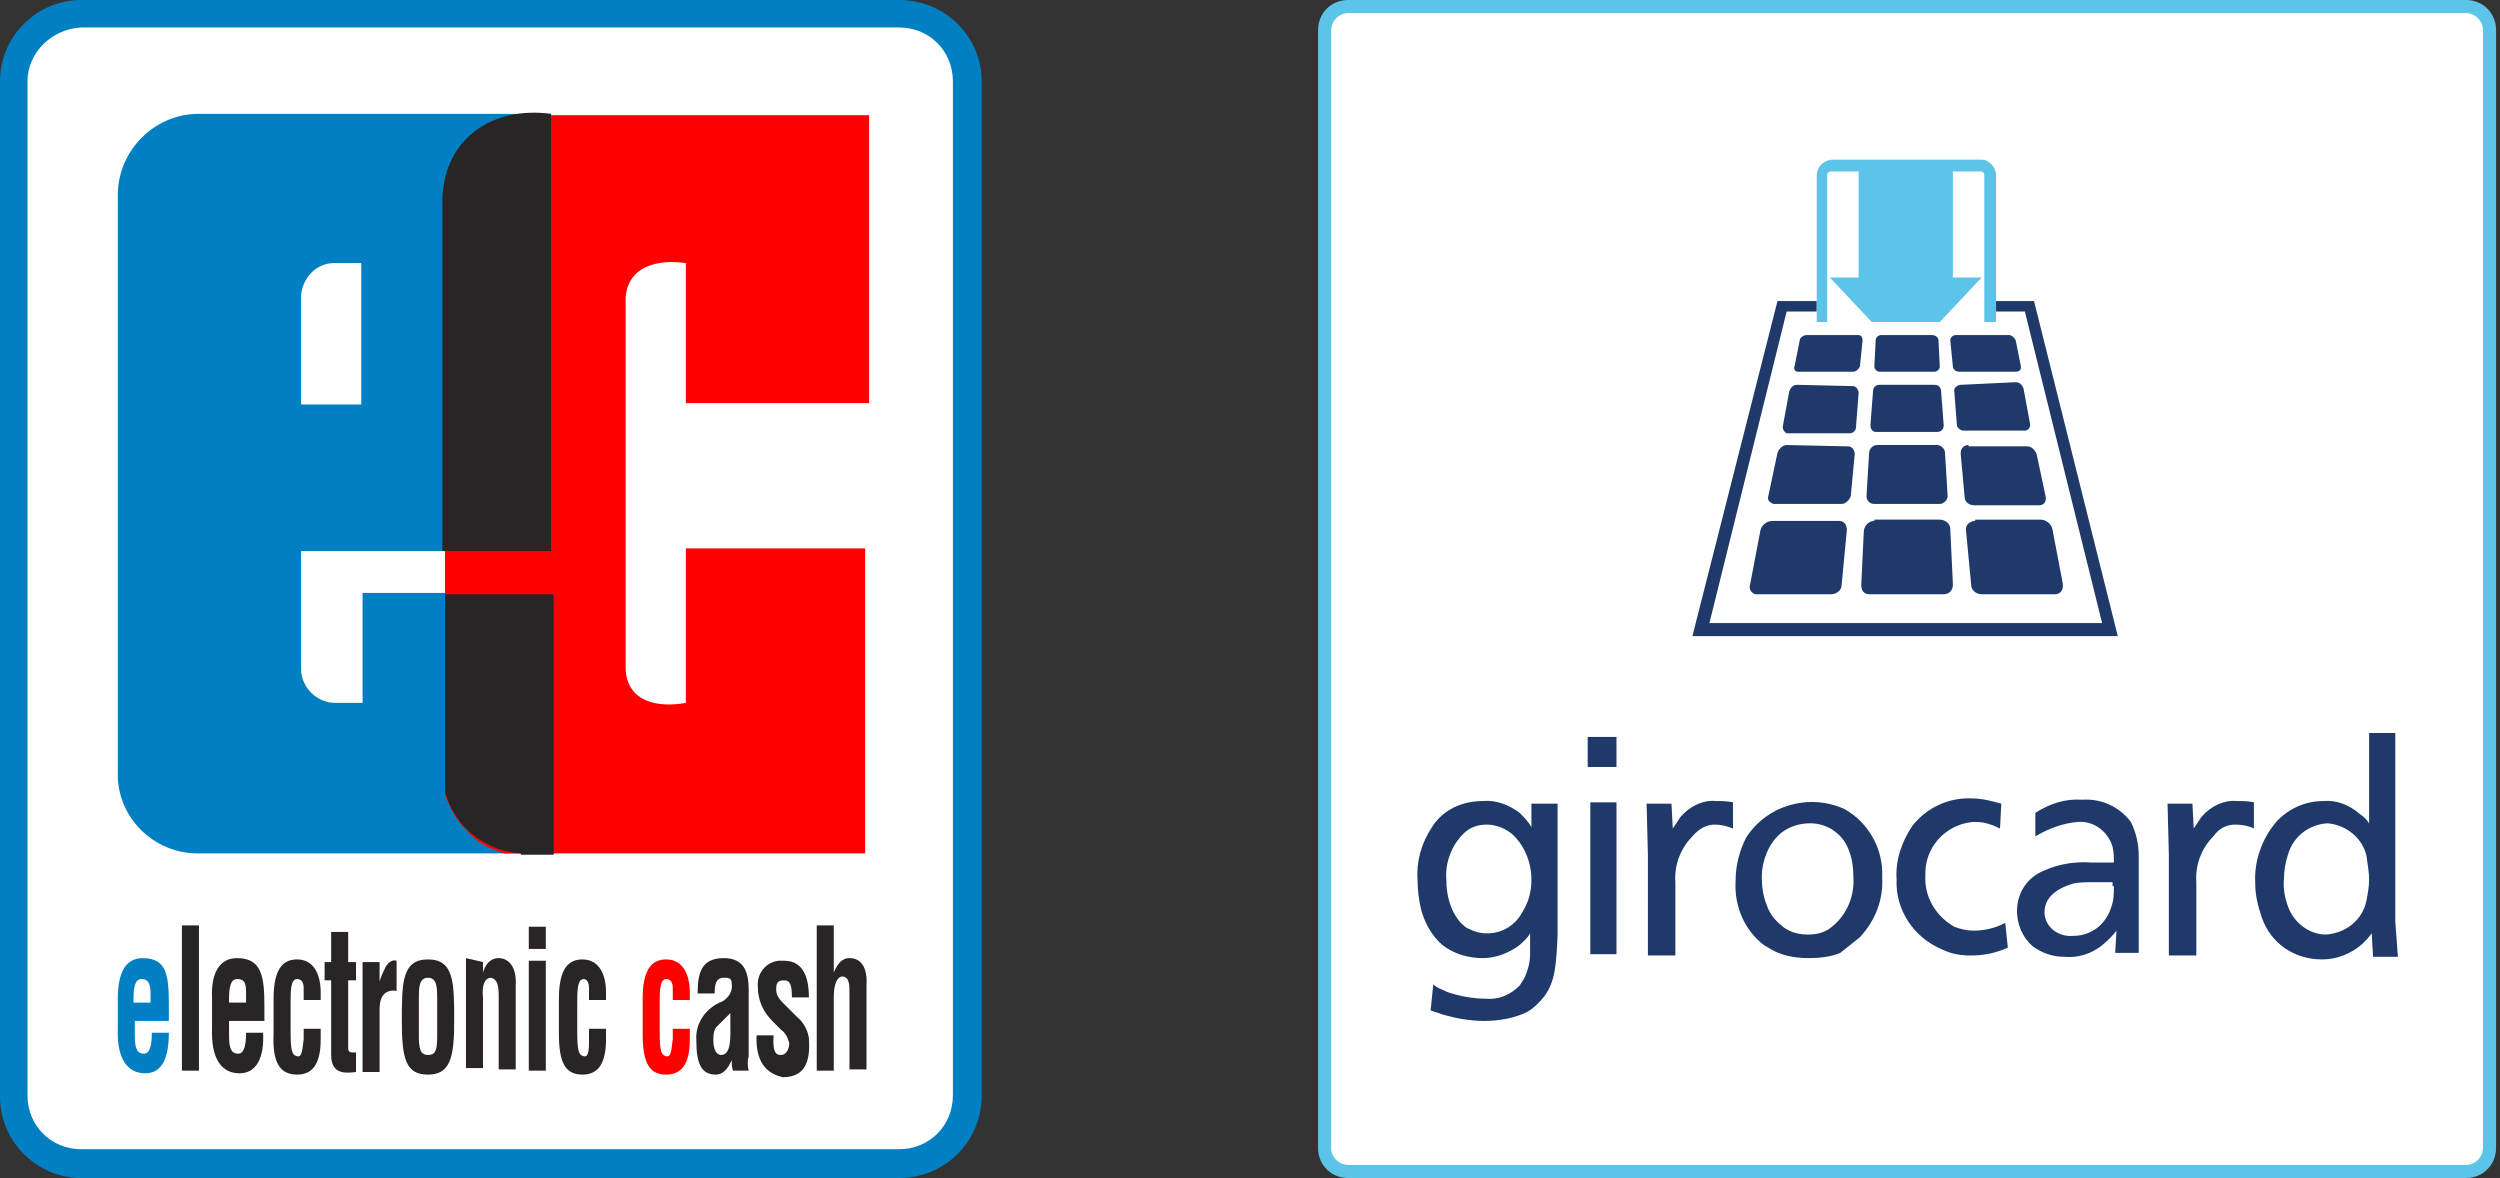
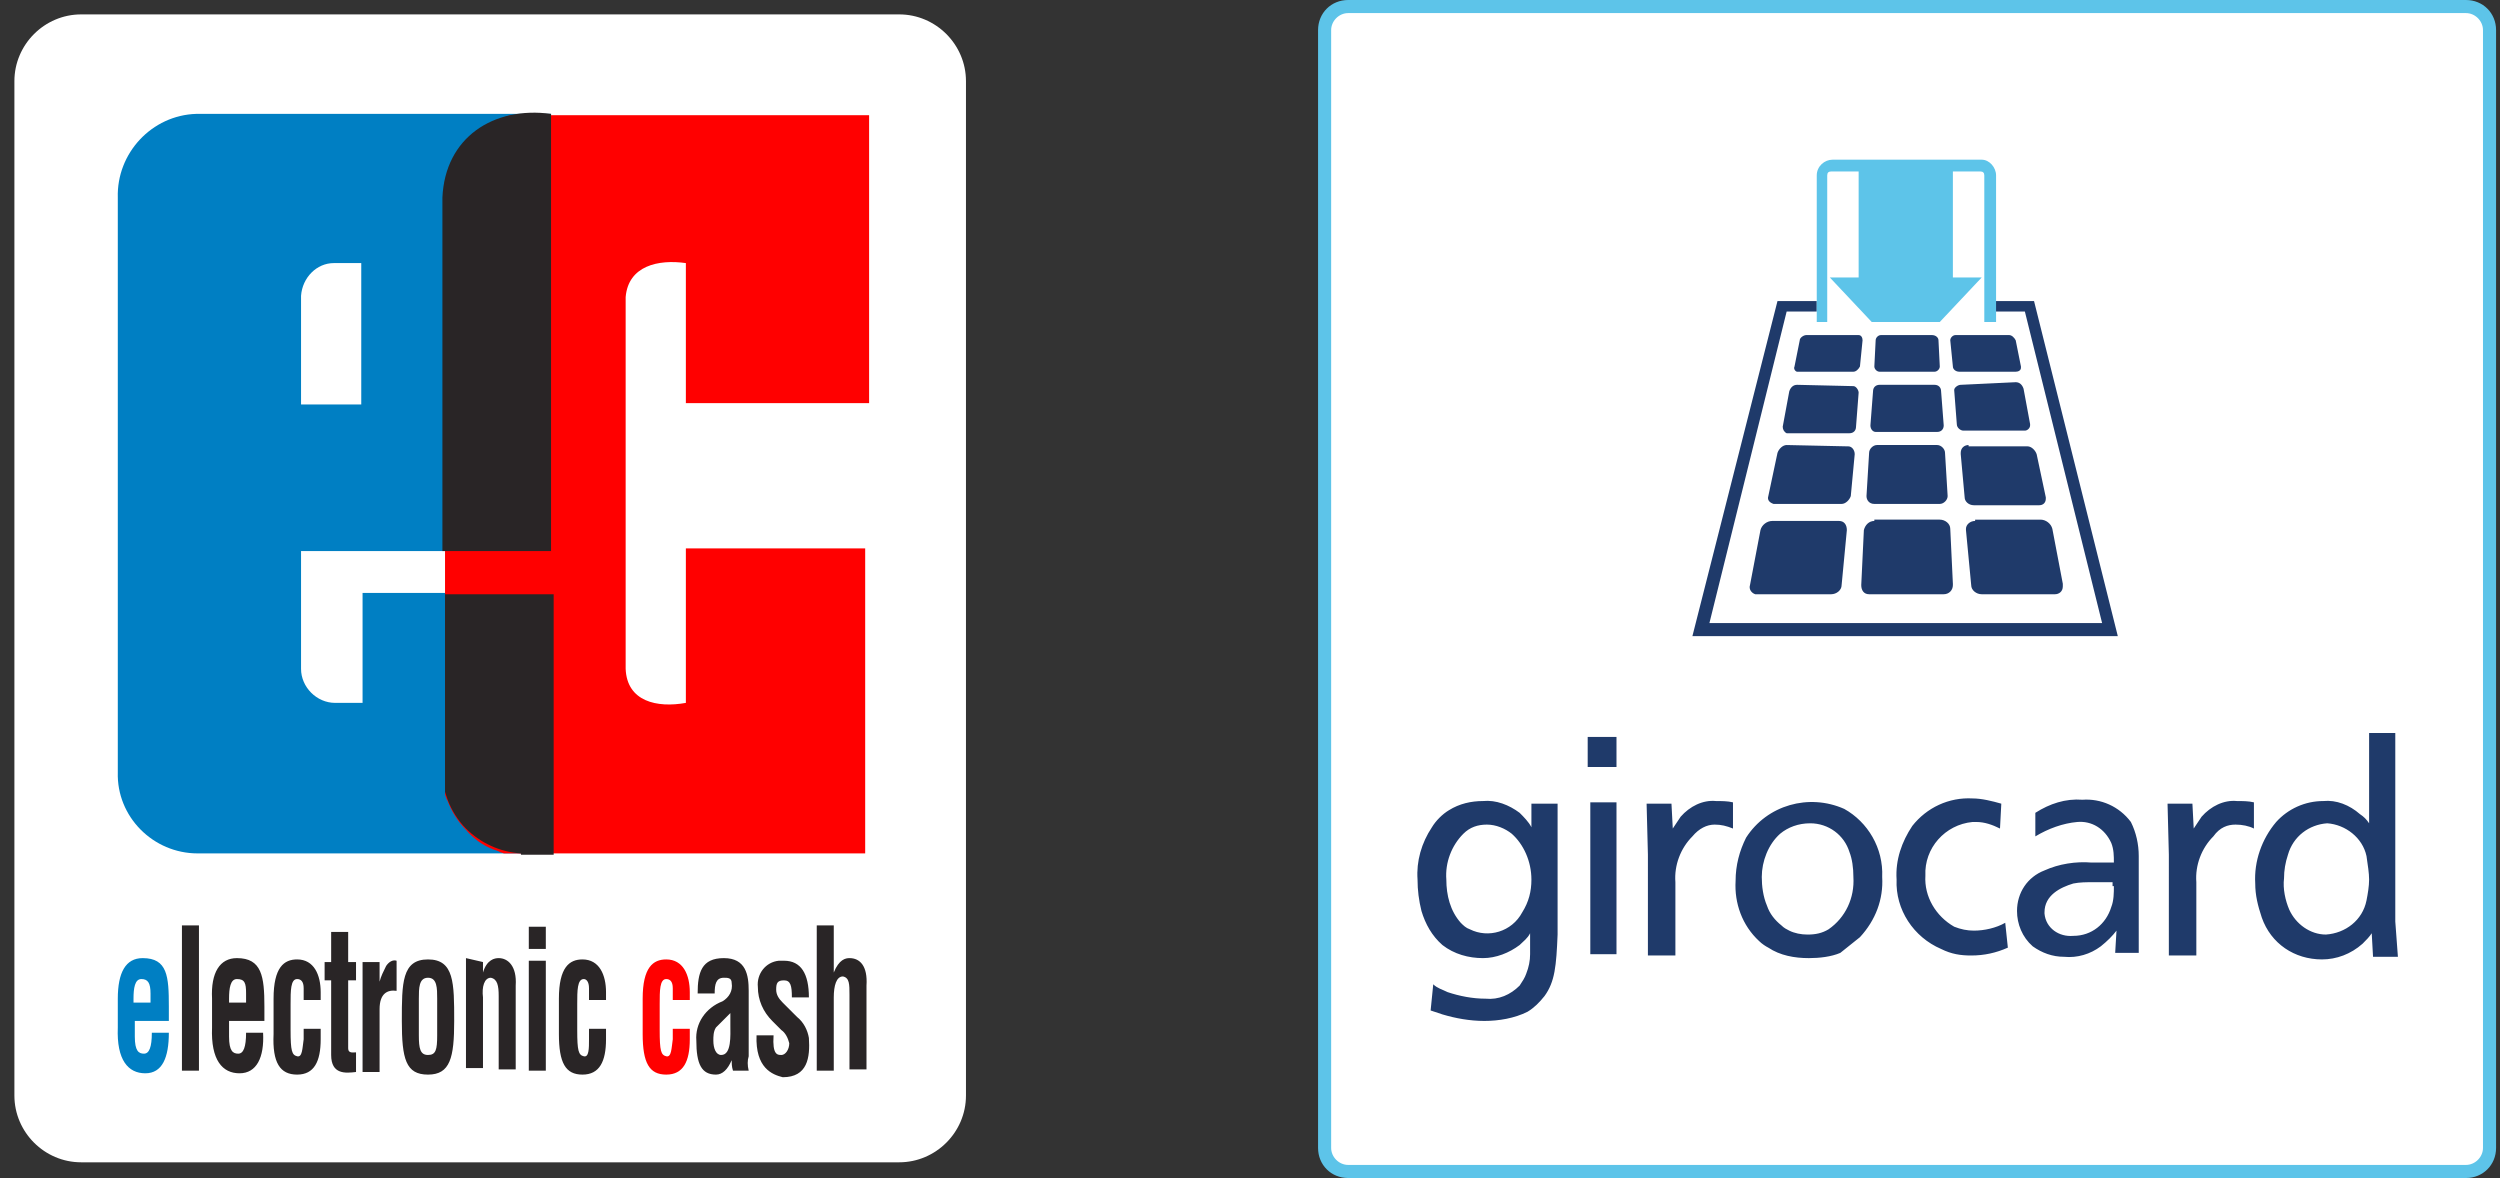
<svg xmlns="http://www.w3.org/2000/svg" version="1.1" id="Ebene_1" x="0" y="0" width="191" height="90" style="enable-background:new 0 0 191 90" xml:space="preserve">
  <rect width="100%" height="100%" fill="#333333" stroke="none" />
  <style>.st0,.st1,.st4,.st5{fill-rule:evenodd;clip-rule:evenodd;fill:#fff}.st1,.st4,.st5{fill:#007fc3}.st4,.st5{fill:#5dc4e9}.st5{fill:#1f3a6a}</style>
  <path class="st0" d="M1.1 6.2c0-2.8 2.3-5.1 5.1-5.1h62.5c2.8 0 5.1 2.3 5.1 5.1v77.5c0 2.8-2.3 5.1-5.1 5.1H6.2c-2.8 0-5.1-2.3-5.1-5.1V6.2z" />
-   <path class="st1" d="M68.7 90H6.2C2.8 90 0 87.2 0 83.8V6.2C0 2.8 2.8 0 6.2 0h62.5C72.2 0 75 2.8 75 6.2v77.5c0 3.5-2.8 6.3-6.3 6.3zM6.2 2.1C4 2.2 2.1 4 2.1 6.2v77.5c0 2.3 1.8 4.1 4.1 4.1h62.5c2.3 0 4.1-1.8 4.1-4.1V6.2c0-2.3-1.8-4.1-4.1-4.1H6.2z" />
  <path class="st1" d="M23 22.6v8.3h4.6V20.1h-2.1c-1.3 0-2.4 1.1-2.5 2.5zm0 28.5c0 1.4 1.2 2.6 2.6 2.6h2.1v-8.4h14.4v19.9h-27c-3.4 0-6.2-2.8-6.1-6.2V15.1c-.1-3.4 2.6-6.3 6-6.4H42.1v33.4H23v9M10.2 76.6h1.3v-.7c0-.8-.2-1.1-.7-1.1s-.6.7-.6 1.5v.3zM9 78.5v-2.2c0-2 .6-3.1 1.9-3.1 1.9 0 2 1.4 2 3.7V78h-2.6v1.2c0 1.1.3 1.3.7 1.3s.6-.5.6-1.6h1.3c0 1.9-.5 3.1-1.8 3.1S8.9 81 9 78.5" />
  <path d="M66.1 65.2H38.5l-.3-.1-.2-.1-.3-.1c-.8-.3-1.5-.8-2.1-1.5-.6-.6-1.1-1.4-1.4-2.2l-.1-.2-.1-.3V15.1c0-1.7.6-3.2 1.8-4.4.6-.6 1.3-1.1 2.1-1.4l.3-.1.2-.2.3-.1.3-.1h27.4v22h-14V20.1c-2.1-.3-4.4.2-4.6 2.6v28.4c.1 2.5 2.4 3 4.6 2.6V41.9h13.7V65M52.7 76.4h-1.3v-.9c0-.5-.2-.7-.5-.7-.5 0-.5.9-.5 1.9v2c0 1.6.1 1.9.5 2 .4.1.4-.6.5-1.3v-.8h1.3v.8c0 1.7-.5 2.7-1.8 2.7s-1.8-.9-1.8-3.1v-2.7c0-2.4.8-3 1.8-3 1.3 0 1.8 1.2 1.8 2.5v.6" style="fill-rule:evenodd;clip-rule:evenodd;fill:red" />
  <path d="M39.8 65.2c-1.6-.1-3.1-.8-4.2-1.9-.6-.6-1.1-1.4-1.4-2.2l-.1-.3-.1-.3V45.4h8.3v19.9h-2.5zm-6-50.1c.2-4.6 3.9-7 8.3-6.4v33.4h-8.3v-27M13.9 70.7h1.3v11.1h-1.3V70.7zm3.6 5.9h1.3v-.7c0-.8-.1-1.1-.7-1.1-.5 0-.6.7-.6 1.5v.3zm-1.3 1.9v-2.2c-.1-2 .6-3.1 1.9-3.1 1.9 0 2.1 1.4 2.1 3.7V78h-2.7v1.2c0 1.1.3 1.3.7 1.3.4 0 .6-.5.6-1.6h1.3c.1 1.9-.5 3.1-1.8 3.1s-2.2-1-2.1-3.5m8.3-2.1h-1.3v-.9c0-.5-.2-.7-.5-.7-.5 0-.5.9-.5 1.9v2c0 1.6.1 1.9.5 2 .4.1.4-.6.5-1.3v-.8h1.3v.8c0 1.7-.5 2.7-1.8 2.7s-1.9-.9-1.8-3.1v-2.7c0-2.4.8-3 1.8-3 1.3 0 1.8 1.2 1.8 2.5v.6m2.7 4v1.5c-.8.1-1.9.2-1.9-1.3v-5.7h-.5v-1.4h.5v-2.3h1.3v2.3h.6v1.4h-.6v5.2c0 .4.4.3.6.3m1.8-6.9V75c.1-.4.3-.8.5-1.2.2-.3.5-.5.8-.4v2.3c-.7-.1-1.3.2-1.3 1.4v4.8h-1.3v-8.4H29m3.7 8.6c-1.7 0-2-1.2-2-4.1 0-2.9 0-4.7 2-4.7s2 1.8 2 4.7c0 2.8-.3 4.1-2 4.1zm-.7-5.8v2.8c0 1 .1 1.5.7 1.5s.7-.4.7-1.5v-2.8c0-.8 0-1.6-.7-1.6s-.7.8-.7 1.6m4.9-2.8v.8c.3-1 .9-1.1 1.2-1.1.7 0 1.4.6 1.3 2.1v6.4h-1.3v-5.6c0-.8-.1-1.3-.6-1.4-.5 0-.7.7-.6 1.5v5.4h-1.3v-8.4l1.3.3m4.8-1h-1.3v-1.7h1.3v1.7zm0 9.3h-1.3v-8.4h1.3v8.4zm4.6-5.4H45v-.9c0-.5-.2-.7-.4-.7-.5 0-.5.9-.5 1.9v2c0 1.6.1 1.9.5 2 .4.1.4-.6.4-1.3v-.8h1.3v.8c0 1.7-.5 2.7-1.8 2.7s-1.8-.9-1.8-3.1v-2.7c0-2.4.8-3 1.8-3 1.3 0 1.8 1.2 1.8 2.5v.6m9.5 1.9v-.9l-1.1 1.1c-.2.3-.2.7-.2 1 0 .6.2 1.1.6 1.1.8 0 .7-1.5.7-2.3zm1.4 3.5H56c-.1-.3-.1-.6-.1-.8-.3.7-.7 1.1-1.2 1.1-1.1 0-1.5-.8-1.5-2.6-.1-1.3.7-2.5 2-3 .5-.3.8-.8.7-1.4 0-.4-.3-.4-.6-.4-.6 0-.7.5-.7 1.2h-1.3c0-1.6.3-2.7 2-2.7s1.9 1.3 1.9 2.5v5c-.1.3-.1.7 0 1.1m.6-2.7h1.3c-.1 1.5.3 1.5.6 1.5s.6-.4.6-.9c-.1-.4-.3-.8-.6-1L59 78c-.7-.7-1.1-1.6-1.1-2.6-.1-1 .6-1.9 1.6-2h.4c1.3 0 1.9 1 1.9 2.8h-1.3c0-.9-.1-1.3-.6-1.3s-.6.2-.6.7c0 .4.2.7.5 1l1.1 1.1c.5.4.8 1 .9 1.6.1 1.5-.1 3-2 3-.8-.2-2.1-.7-2-3.2m5.9 2.7h-1.3V70.7h1.3v3.6c.4-1 .9-1.1 1.2-1.1.8 0 1.4.6 1.3 2.1v6.4h-1.3V76c0-.8 0-1.3-.5-1.4-.5 0-.7.7-.7 1.6v5.6" style="fill-rule:evenodd;clip-rule:evenodd;fill:#292526" />
  <path class="st0" d="M190.5 87.5c0 1.3-1 2.3-2.3 2.3h-85c-1.3 0-2.3-1-2.3-2.3v-85c0-1.3 1-2.3 2.3-2.3h85c1.3 0 2.3 1 2.3 2.3v85z" />
  <path class="st4" d="M188.4 0H103c-1.3 0-2.3 1-2.3 2.3v85.4c0 1.3 1 2.3 2.3 2.3h85.4c1.3 0 2.3-1 2.3-2.3V2.3c0-1.3-1-2.3-2.3-2.3m0 1c.7 0 1.3.6 1.3 1.3v85.4c0 .7-.6 1.3-1.3 1.3H103c-.7 0-1.3-.6-1.3-1.3V2.3c0-.7.6-1.3 1.3-1.3h85.4" />
  <path class="st5" d="M183 70.4V56h-2v6.9c-.2-.3-.4-.5-.7-.7-.8-.7-1.8-1.1-2.8-1-1.4 0-2.7.6-3.6 1.6-1.1 1.3-1.7 3-1.6 4.7 0 .9.2 1.7.5 2.6.7 2 2.5 3.2 4.6 3.2 1.1 0 2.2-.4 3.1-1.2.3-.3.5-.5.7-.8l.1 1.8h1.9l-.2-2.7m-2-3.2c0 .5-.1 1.1-.2 1.6-.3 1.5-1.6 2.5-3.1 2.6-1.2 0-2.3-.8-2.8-1.9-.3-.7-.5-1.6-.4-2.4 0-.6.1-1.2.3-1.8.4-1.4 1.6-2.3 3-2.4 1.4.1 2.7 1.1 3 2.5.1.7.2 1.3.2 1.8M170.8 63c.5 0 1 .1 1.4.3v-2c-.4-.1-.9-.1-1.3-.1-1-.1-2 .4-2.7 1.2l-.6.9-.1-1.9h-1.9l.1 3.9V73h2.1v-5.6c-.1-1.3.4-2.6 1.3-3.5.5-.7 1.1-.9 1.7-.9m-9.2 9.8h1.8v-7.4c0-.9-.2-1.8-.6-2.6-.9-1.2-2.3-1.8-3.7-1.7-1.3-.1-2.5.3-3.6 1v1.8c1-.6 2.1-1 3.2-1.1 1.1-.1 2.1.5 2.6 1.6.2.5.2 1 .2 1.5h-1.7c-1.2-.1-2.5.1-3.6.6-1.3.5-2.1 1.7-2.1 3.1 0 1 .4 2 1.2 2.7.7.5 1.5.8 2.4.8 1 .1 2-.2 2.8-.8.5-.4.9-.8 1.2-1.2l-.1 1.7zm-.1-5.1c0 .5 0 1.1-.2 1.6-.4 1.3-1.5 2.2-2.9 2.2-1.1.1-2.1-.6-2.2-1.7v-.1c0-1.3 1.2-1.9 2.2-2.2.5-.1 1-.1 1.5-.1h1.5v.3zM150.6 73c1 0 1.9-.2 2.8-.6l-.2-1.9c-.7.4-1.6.6-2.4.6-.5 0-1-.1-1.5-.3-1.4-.8-2.3-2.3-2.2-3.9-.1-2.1 1.5-3.9 3.6-4.1h.3c.6 0 1.2.2 1.8.5l.1-1.9c-.7-.2-1.5-.4-2.2-.4-1.8-.1-3.5.7-4.6 2.1-.8 1.2-1.3 2.6-1.2 4.1-.1 2.3 1.3 4.4 3.4 5.3.8.4 1.5.5 2.3.5m-8.5-1.4c1.2-1.3 1.8-2.9 1.7-4.6.1-2.2-1.1-4.2-2.9-5.2-2.7-1.2-5.9-.3-7.5 2.2-.5 1-.8 2.1-.8 3.3-.1 1.7.5 3.4 1.8 4.6.2.2.5.4.7.5.9.6 2 .8 3.1.8.8 0 1.7-.1 2.4-.4l1.5-1.2m-.5-4.6c.1 1.6-.6 3.1-1.9 4-.5.3-1 .4-1.6.4-.5 0-1-.1-1.4-.3-.2-.1-.4-.2-.6-.4-.5-.4-.9-.9-1.1-1.5-.3-.7-.4-1.5-.4-2.2 0-1.2.5-2.5 1.4-3.3.6-.5 1.4-.8 2.3-.8 1.4 0 2.6.9 3 2.2.2.5.3 1.2.3 1.9m-20.3-8.4h2.2v-2.3h-2.2v2.3zM118 76.1c.8-1.1.9-2.3 1-4.7v-10h-2v1.8c-.2-.4-.6-.8-.9-1.1-.8-.6-1.8-1-2.8-.9-.9 0-1.8.2-2.6.7-.5.3-1 .8-1.3 1.3-.8 1.2-1.2 2.6-1.1 4 0 .8.1 1.6.3 2.4.3 1 .8 1.9 1.6 2.6.9.7 2 1 3.1 1 1 0 2-.4 2.8-1 .3-.3.6-.5.8-.9v1.6c0 .5-.1 1-.3 1.5-.1.3-.3.6-.5.9-.7.7-1.6 1.1-2.6 1-1 0-2-.2-2.9-.5-.4-.2-.8-.3-1.1-.6l-.2 2 .9.3c1 .3 2.1.5 3.2.5s2.3-.2 3.3-.7c.5-.3.9-.7 1.3-1.2m-1-8.9c0 .9-.2 1.7-.7 2.5-.8 1.5-2.6 2-4 1.3-.3-.1-.5-.3-.7-.5-.8-.9-1.1-2.1-1.1-3.3-.1-1.3.4-2.6 1.3-3.5.5-.5 1.1-.7 1.8-.7s1.4.3 1.9.7c.9.8 1.5 2.1 1.5 3.5m6.5-5.9h-2v11.6h2V61.3zM131 63c.5 0 .9.1 1.4.3v-2c-.4-.1-.9-.1-1.3-.1-1-.1-2 .4-2.7 1.2l-.6.9-.1-1.9h-1.9l.1 3.9V73h2.1v-5.6c-.1-1.3.4-2.6 1.3-3.5.5-.6 1.1-.9 1.7-.9m24.4-40h-3v.8h2.3l5.9 23.8h-30l5.9-23.8h2.3V23h-3l-6.5 25.6h32.5L155.4 23z" />
  <path class="st4" d="M151.4 12.2H140c-.6 0-1.2.5-1.2 1.2v11.2h.8V13.4c0-.2.1-.3.3-.3h2.1v8.1h-2.2l3.2 3.4h5.2l3.2-3.4h-2.2v-8.1h2.1c.2 0 .3.1.3.3v11.2h.9V13.4c0-.6-.5-1.2-1.1-1.2" />
  <path class="st5" d="M143.7 25.6c-.2 0-.4.2-.4.4l-.1 2c0 .2.2.4.4.4h4.2c.2 0 .4-.2.4-.4l-.1-2c0-.2-.2-.4-.5-.4h-3.9zm5.7 0c-.2 0-.4.2-.4.4l.2 2c0 .2.2.4.5.4h4.3c.2 0 .4-.1.4-.3V28l-.4-2c-.1-.2-.3-.4-.5-.4h-4.1zm-11.4 0c-.2 0-.5.2-.5.4l-.4 2c-.1.2.1.4.2.4h4.3c.2 0 .4-.2.5-.4l.2-2c0-.2-.1-.4-.3-.4h-4zm-.7 3.8c-.3 0-.5.2-.6.5l-.5 2.7c0 .2.1.4.3.5h4.8c.3 0 .5-.2.5-.5l.2-2.6c0-.2-.2-.5-.4-.5l-4.3-.1zm6.3 0c-.3 0-.5.2-.5.5l-.2 2.6c0 .3.2.5.4.5h4.7c.3 0 .5-.2.5-.5l-.2-2.6c0-.3-.2-.5-.5-.5h-4.2zm6.2 0c-.2 0-.5.2-.5.4l.2 2.6c0 .3.3.5.5.5h4.7c.2 0 .4-.2.4-.4v-.1l-.5-2.7c-.1-.3-.3-.5-.6-.5l-4.2.2zM136.5 34c-.3 0-.6.3-.7.6l-.7 3.3c-.1.3.1.5.4.6H140.7c.3 0 .6-.3.7-.6l.3-3.2c0-.3-.2-.6-.5-.6h-.1l-4.6-.1zm6.9 0c-.3 0-.6.3-.6.6l-.2 3.3c0 .3.2.6.6.6h5c.3 0 .6-.3.6-.6l-.2-3.3c0-.3-.3-.6-.6-.6h-4.6zm7 0c-.3 0-.6.2-.6.6v.1l.3 3.3c0 .3.3.6.7.6h5c.3 0 .5-.2.5-.5V38l-.7-3.3c-.1-.3-.4-.6-.7-.6h-4.5zm-15 5.8c-.4 0-.8.3-.9.7l-.8 4.2c-.1.3.1.6.4.7h5.8c.4 0 .8-.3.8-.7l.4-4.2c0-.4-.2-.7-.6-.7h-5.1zm7.8 0c-.4 0-.7.3-.8.7l-.2 4.2c0 .4.2.7.6.7H148.5c.4 0 .7-.3.7-.7v-.1l-.2-4.2c0-.4-.4-.7-.8-.7h-5zm7.7 0c-.4 0-.7.3-.7.6v.1l.4 4.2c0 .4.4.7.8.7h5.6c.3 0 .6-.2.6-.6v-.2l-.8-4.2c-.1-.4-.5-.7-.9-.7h-5z" />
</svg>